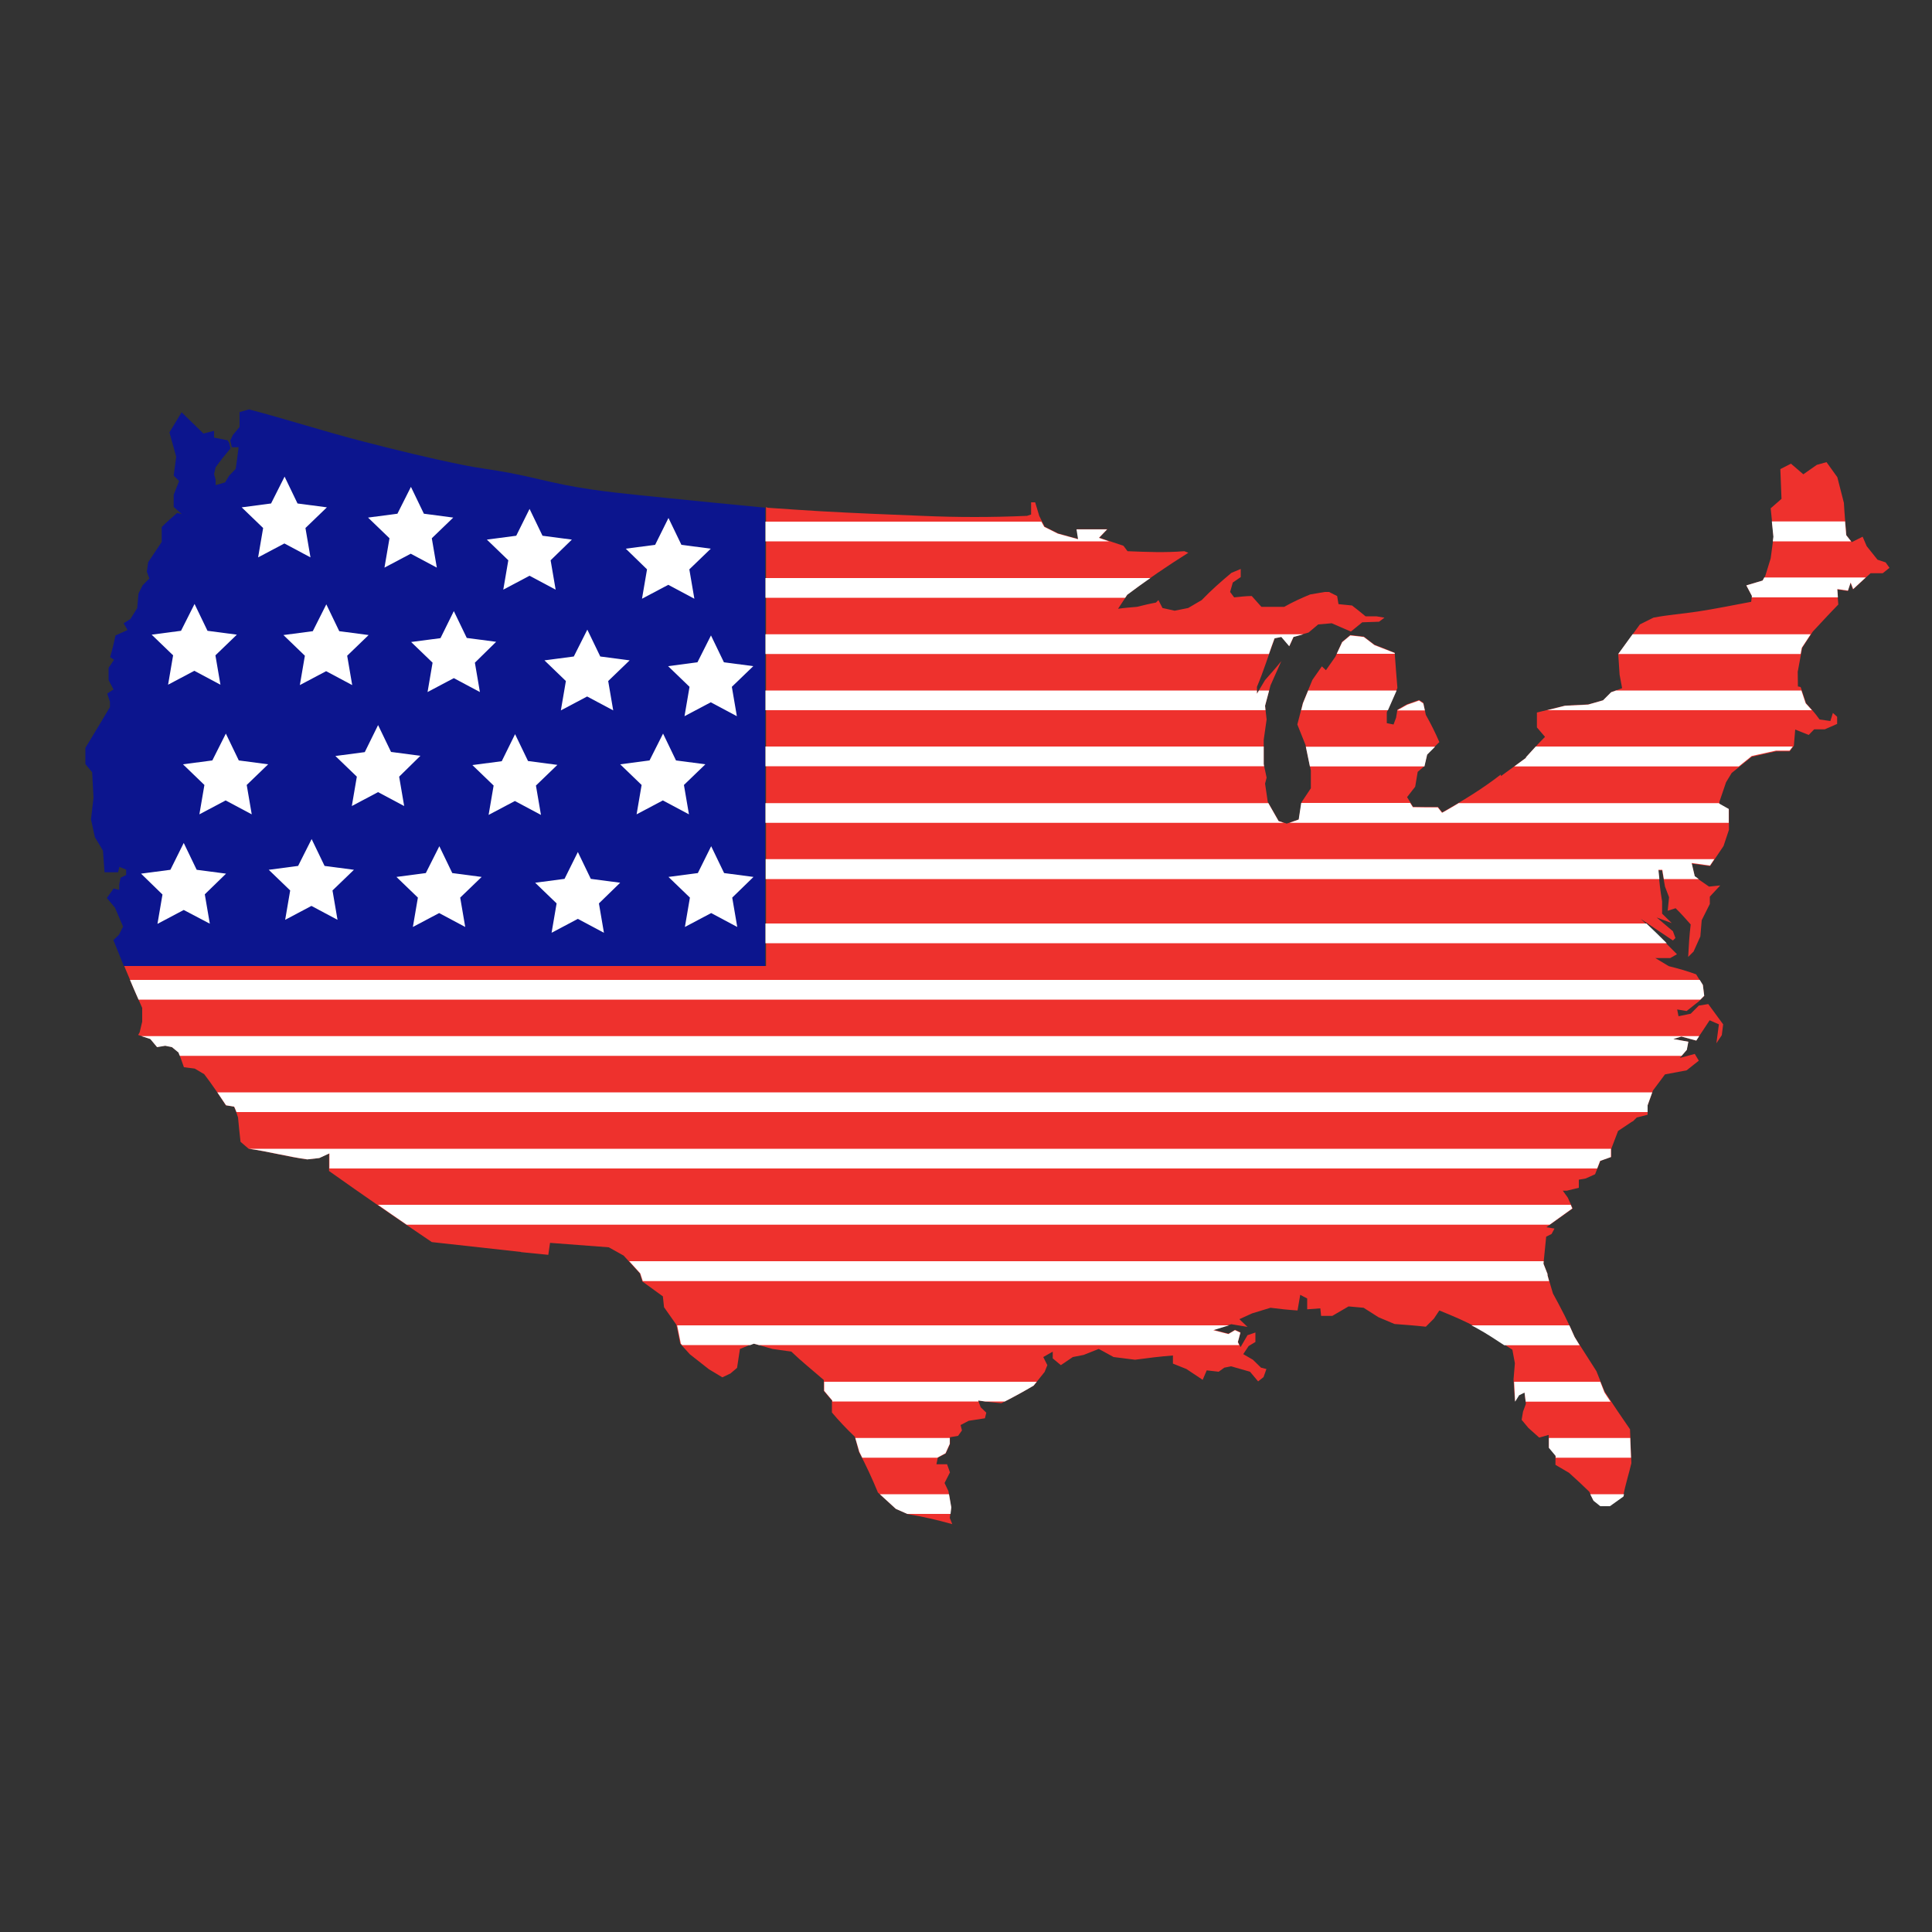
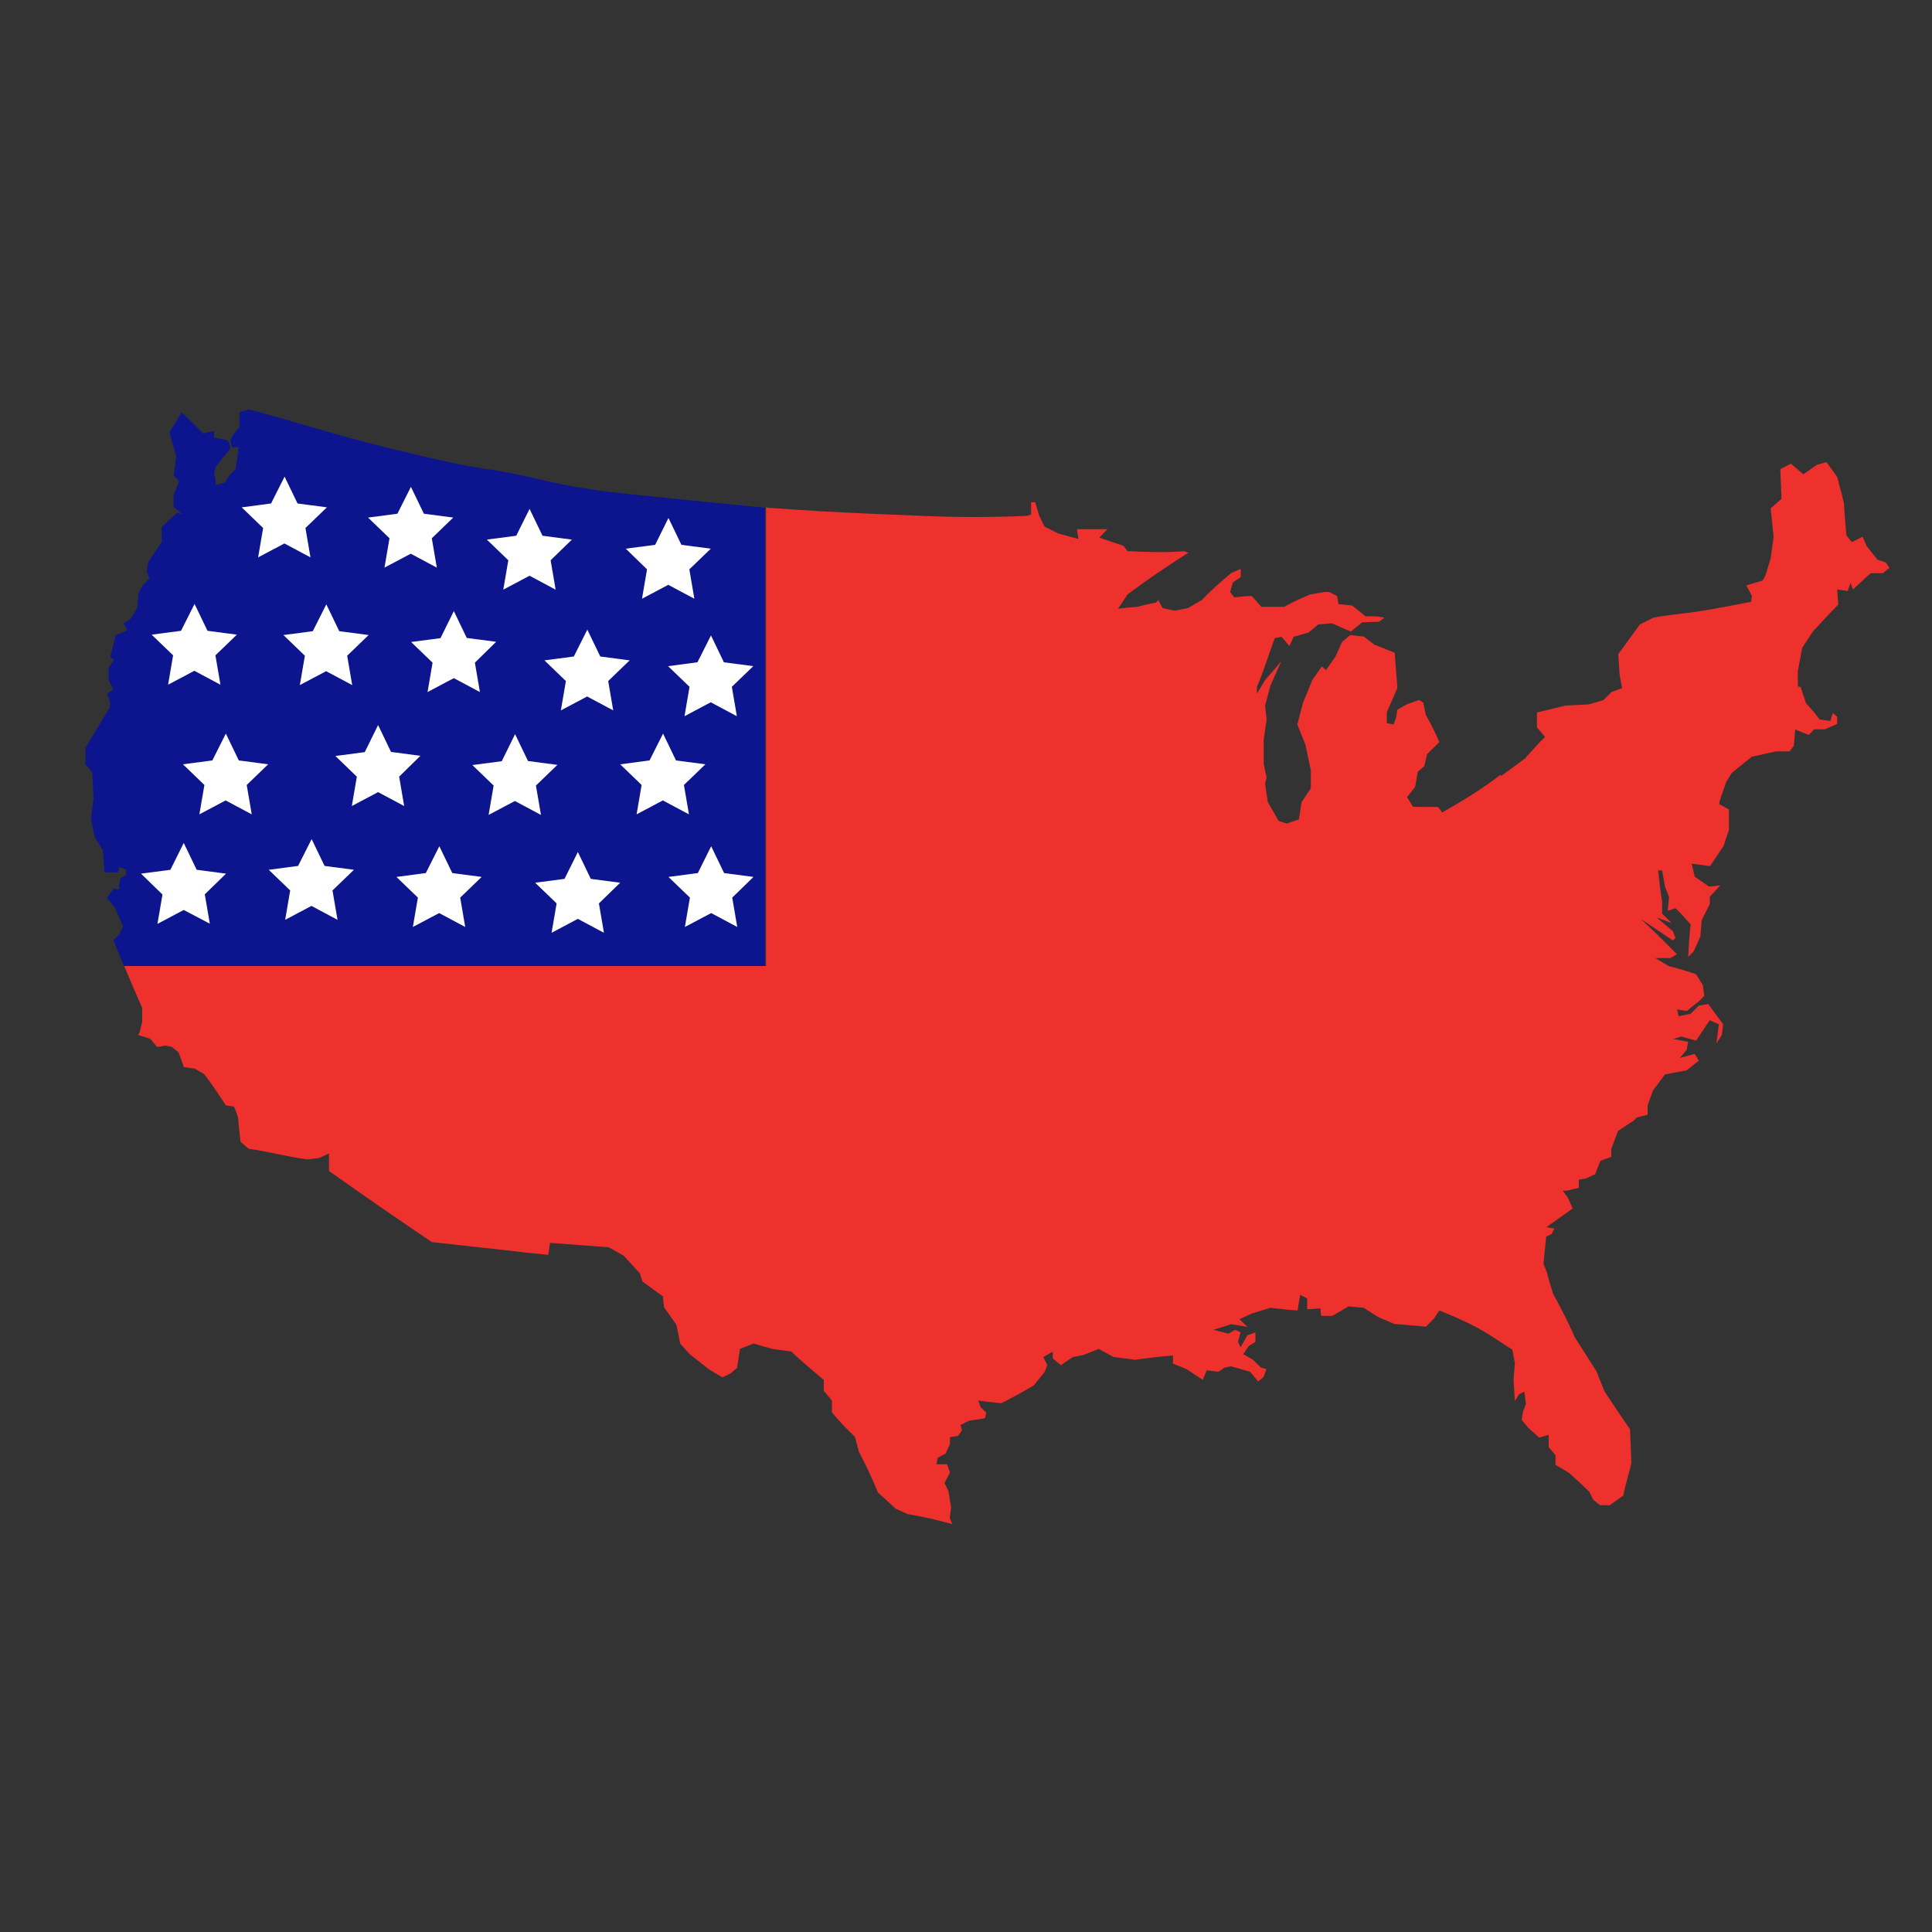
<svg xmlns="http://www.w3.org/2000/svg" version="1.1" id="Layer_1" x="0px" y="0px" width="1000px" height="1000px" viewBox="0 0 1000 1000" style="enable-background:new 0 0 1000 1000;" xml:space="preserve">
  <rect x="0" y="0" width="1000" height="1000" fill="#333333" stroke="none" />
  <style type="text/css">
	.st0{fill:#EE312D;}
	.st1{fill:#0C158E;}
	.st2{fill:#FFFFFF;}
</style>
  <g>
    <path class="st0" d="M976,291.1l-4.2-1.4l-5.6-7l-2.1-4.9l-5.6,2.8l-2.8-3.5c-0.5-5.6-1-11.2-1.3-16.8l-3.4-13.3l-5.6-7.8l-5,1.4   l-7,4.9L927,240l-5.5,2.8l0.6,15.4l-5.6,4.9l1.5,14.7l-1.5,11.2l-2.8,9.1l-1.4,2.4l-8.4,2.5l2.9,5.5l-0.4,3   c-9.2,1.7-18.3,3.6-27.5,5c-7.8,1.2-15.4,1.7-23.1,3.2l-7,3.5l-11.2,15.4l0.7,10.6l1.3,7l-5.5,2l-4.2,4.2l-7.7,2.2l-12,0.6   l-14.7,3.6v7.7l4.2,4.9c-3.4,3.4-6.6,6.9-9.8,10.5v0.3l-13,9.5l-0.1-0.8c-9.5,7.4-19.9,13.7-30.3,19.6l-2.2-2.8   c-4.3,0-8.6,0-12.9-0.1l-3.1-5l4.2-5.4l1.3-7.7l3.4-2.9l1.5-6.3l6.3-6.2c-2.1-4.9-4.4-9.5-7-14.1l-1.3-6.3l-2.2-1.4l-6.2,2.2   l-5,2.8l-0.7,4.2l-1.3,3.5l-3.5-0.7v-5.6c1.8-4.2,3.7-8.4,5.5-12.6c-0.5-6.1-1-12.1-1.4-18.2c-3.5-1.5-7-2.9-10.5-4.2l-5.5-4.2   l-7-0.8l-4.2,3.5l-3.5,7.7l-4.9,7l-2.1-2l-4.9,7l-4.9,11.9l-2.9,11.2l4.2,10.5l2.8,13.3v9.2l-4.8,7.2l-1.4,8.9l-6.3,2.2l-4.2-1.4   l-5.6-9.8l-1.4-9.5l0.8-3.1l-1.5-7v-12.6l1.5-10.5l-0.8-7.1l2.8-10.5c1.9-4.2,3.7-8.4,5.6-12.6c-2.7,3.4-5.6,6.6-8.4,9.8l-4.2,7   v-3.5c3.5-8.3,6.1-16.8,9.2-25.2l3.5-0.7l4.1,4.8l2.2-4.8l7.7-2.2l5-4.2l7-0.6l9.9,4.3l5.9-4.8l8.7-0.3l2.8-2.1l-4.2-0.7h-5.6   c-2.3-1.9-4.6-3.8-7-5.6l-7-0.7l-0.7-4.2l-4.2-2.1h-2.2l-7.6,1.3c-4.6,1.9-9,3.9-13.4,6.4h-11.8l-5-5.6c-3.1,0-6,0.4-9.1,0.7   l-2.1-2.8l1.4-4.9l4.1-2.8v-4.2l-4.8,2c-5.4,4.5-10.5,9-15.4,14.1l-7,4.1l-7,1.4l-6.3-1.4l-2.1-4.1l-1.3,1.3   c-3.3,0.6-6.6,1.4-9.8,2.2c-3.3,0.3-6.5,0.5-9.8,1l4.9-7.4c10.2-7.7,20.7-14.8,31.5-21.6l-2.1-0.8c-9.9,0.8-19.5,0.4-29.4,0   l-2.1-2.8c-4.2-1.4-8.4-2.8-12.5-4.2l4.2-4.4h-15.8l0.8,5.1c-3.5-1-7-1.9-10.5-2.9l-7-3.5l-2.8-5.6l-2.1-7h-2.1v6.3l-2.1,0.7   c-18.3,0.8-36.1,0.8-54.4,0c-17.6-0.7-35.1-1.4-52.7-2.4c-9.1-0.5-18.3-1.2-27.4-1.8l0-0.2c-0.2,0-0.4,0-0.6-0.1V500H64.3   c3,7.3,6.1,14.5,9.3,21.7v7.1l-1.3,5.5l-0.8,1.4l6.3,2l3.5,4.2l4.2-0.7l3.5,0.7l3.4,2.8c1,2.6,1.9,5.1,2.8,7.7l5.6,0.7l4.9,2.9   c4,5.2,7.6,10.6,11.2,16.1l4.2,0.7c0.9,1.8,1.5,3.7,2.1,5.6c0.4,4.2,0.8,8.4,1.3,12.6l4.2,3.6c10.1,1.4,20,4.1,30.2,5.5l6.2-0.7   l5.2-2.4v9.1c17.6,12.5,35.3,24.7,53.2,36.8l46.1,5.1l0.1,0.1l14.1,1.4l0.9-6.2l30.4,2.3v0l7.7,4.3l8.4,9.2l1.3,4.2l10.6,7.7   l0.6,5.6l6.4,9.1l2,9.8l5,5.5l9.8,7.7l7,4.2l4.2-2l3.4-2.9l1.5-9.8l7-2.8l9.8,2.8l9.8,1.4c5.4,5.2,11.2,9.8,16.8,14.7v5.6l4.2,5   v6.2c3.7,4.4,7.7,8.6,11.9,12.6l2.1,7.8c3.7,7,6.8,13.7,9.8,21l9.2,8.4l6.2,2.8c7.9,1.3,15.3,3,23.1,5.2l-1.3-3.2l0.7-5.5l-1.4-8.4   l-2-4.2l2.8-5.5l-1.5-4.2h-5.5l0.7-3.4l4.1-2.2l2.2-4.9v-3.5l4.2-0.7l2-2.8l-0.7-2.8l4.2-2.2l8.4-1.3l0.7-2.9l-2.9-2.8l-1.3-3.5   c4,0.6,8,1,12,1.4c5.7-2.9,11.2-5.9,16.8-9.2l5.6-7l1.4-3.5l-2.1-4.2l4.9-2.8v3.5l4.2,3.5l6.2-4.2l5.6-1.1l7.8-3.1l7.7,4.2   l11.1,1.4c6.6-0.9,13-1.7,19.6-2.2v4.2l7,2.8l8.4,5.6l2.1-4.9l6.2,0.7l2.9-2.1l3.5-0.7l9.8,2.8l4.2,5l2.8-2.2l1.5-4.2l-2.8-0.7   l-4.2-4.1l-5-2.9l2.8-4.2l3.5-2.1v-4.9l-4.1,1.4l-3.6,6.2l-1.3-2.8l1.3-4.9l-2.8-1.3l-3.4,2l-7.8-2l9.2-2.9l8.4,1.4l-4.2-4l6.6-3   l9.5-2.9c4.7,0.6,9.3,1.1,14,1.4l1.4-8.1l3.6,1.9v5.6l6.8-0.5l0.4,3.9h5.8l8.4-4.9l7.8,0.7l7.7,4.9l8.3,3.5   c5.4,0.4,10.8,0.8,16.2,1.4l4.2-4.2l2.8-4.2c6.7,2.7,13.3,5.5,19.6,8.9c6.3,3.4,12.2,7.6,18.2,11.4l1.3,7l-0.7,8.4l0.7,11.2   l2.1-3.5l2.8-1.4l0.8,6.3l-1.5,4.1l-0.7,4.2l3.5,4.2l5.6,5l4.9-1.4v6.3l3.5,4.2v5l7,4.1c3.6,3.2,7.1,6.5,10.5,9.8l2.1,4.2l3.5,2.8   h5l7-5c1.1-5.6,2.9-11.2,4.2-16.8l-0.7-17.5c-4.5-6.5-8.9-13-13.2-19.6l-4.2-10.5L815,692c-3.3-7.8-7.1-15-11.2-22.5l-2.9-9.8   l0.2,0l-2.2-5.6l1.4-14l2.8-1.4l1.5-2.8l-4.2-0.7l13.6-9.7l-2.5-5.6l-2.6-3.6h2.1l6.2-1.5v-4.2l3.5-0.6l4.9-2.2l2.8-7l5.6-2v-4.2   l3.5-9.2l7.5-5l0.1,0.1l2.1-2.1l5.6-1.4v-4.9l2.8-7.7l6.2-8.3l11.2-2.1l6.3-5l-2.1-3.5l-7.7,2.1l3.5-4.2l0.8-4.2l-7.8-1.4l4.2-1.3   l7.7,2.1c2.4-3.5,4.7-7,7-10.5l4.8,2.1l-1.3,9.8l2.8-4.2l0.7-5.6l-7.7-10.5l-4.9,0.8l-4.2,4.2l-6.3,1.3l-0.7-3.5l4.9,0.8l6.3-5   l2.8-2.8l-0.7-5.6l-3.5-5.6c-4.7-1.7-9.2-3-14.1-4.2l-7-4.2h7.7l3.5-2c-6.2-6.2-12.3-12.4-18.8-18.3l16.7,11.2l1.3-1.3l-1.3-3.5   l-8.4-7.1l7.8,2.9l-5-4.9v-6.3c-0.9-5.4-1.5-10.7-2-16.1h2l1.5,8.4l2.1,5.5l-0.7,7l4.1-1.3c2.8,2.7,5.2,5.5,7.8,8.4   c-0.7,5.6-1,11.1-1.3,16.8l2.8-2.8l3.5-7.8l0.7-8.4l4.2-8.4v-3.8l5.4-5.8l-5.8,0.6l-7.4-5.1l-1.6-6.8l9.5,1.3l7-10.4l2.8-8.4v-10.5   l-5-2.8l0.1-1.3l3.4-10l2.9-4.8l10.4-8.4c4.2-0.9,8.4-1.9,12.6-2.8h7l2.2-2.9l0.7-8.4l7,2.8l2.8-2.9h5.5l6.4-2.8V371l-2.2-2   l-1.3,4.2l-5.6-0.8c-2.1-3-4.5-5.7-7-8.4l-2.8-8.4l-1.4-0.3l-0.1-7.7l0.1-0.4l2.2-11.9l5.5-8.4c4.4-4.7,8.7-9.4,13.2-14l-0.6-7.8   l5.5,0.8l1.4-4.2l1.3,3.4l9.1-8.4h6.3l3.5-2.8L976,291.1z" />
    <path class="st1" d="M396.2,262.8c-17.2-1.7-34.4-3.3-51.6-5.1c-17.4-1.8-35-3.3-52.2-6.7c-9.5-1.9-18.9-4.4-28.4-6.2   c-8.2-1.6-16.5-2.5-24.7-4.2c-17.2-3.5-34.4-7.7-51.4-12.1c-19.8-5.1-39.2-11.4-59-16.6l-4.9,1.4v7.7l-3.5,4.2l-1.3,2.8l0.8,3.5   h3.5c-0.5,3.7-0.9,7.5-1.5,11.2l-3.4,3.5l-2.1,3.5l-4.9,1.4v-2.8l-0.8-2.9l0.8-3.5c2.4-3.4,5-6.6,7.7-9.8l-0.7-2.9l-0.8-1.3l-7-1.4   v-3.5l-5.5,1.4L94,213.4l-6.3,10.4l3.5,12.6l-1.3,9.8l2.8,2.8l-2.8,7.1v6.3l4.2,3.7l-2.4-0.6c-2.8,2.4-5.4,4.7-8,7.3v7.7l-7,10.5   l-0.7,4.9l1.3,3.5l-3.5,3.6l-2.1,4.2l-0.7,7.6l-3.5,5.6l-3.5,2.2l2,3.5l-6.2,2.8c-0.8,3.8-1.7,7.5-2.8,11.2l2,1.4l-2.8,4.2v6.3   l2.6,5h-0.3l-3,2l1.4,4.2v2.8c-4.2,7-8.4,14.1-12.7,21.1v8.4l3.5,4.2l0.7,13.2l-1.3,11.2l2,9.2l4.2,7l0.8,11.2h7l0.7-2.8l3.5,1.4   v2.8l-2.9,1.4l-0.7,3.5v2.8l-2.9-0.7l-3.5,4.9l4.2,5l4.2,9.8l-2.1,4.2l-2.9,2.8c1.8,4.5,3.6,8.9,5.4,13.4h331.9V262.8z" />
-     <path class="st2" d="M492.4,780.2l-0.4,3.4h-22.4l-5.9-2.6l-8.3-7.6h35.8L492.4,780.2z M350.5,686l1.9,9.5l0.7,0.7h35.3l1.8-0.7   l2.6,0.7h248.6l-0.7-1.5l1.3-4.9l-2.8-1.3l-3.4,2l-7.8-2l8.1-2.5H350.5z M873.1,543.4l0.8-4.2l-7.8-1.4l4.2-1.3l7.7,2.1   c0.5-0.7,1-1.5,1.5-2.3H73.2l4.6,1.5l3.5,4.2l4.2-0.7l3.5,0.7l3.4,2.8c0.2,0.6,0.4,1.2,0.7,1.7h777.3L873.1,543.4z M128.8,594.5   l0.1,0.1c10.1,1.4,20,4.1,30.2,5.5l6.2-0.7l5.2-2.4v7.8h656.2l1.5-3.9l5.6-2v-4.2l0-0.1H128.8z M823.1,773.4l1.7,3.4l3.5,2.8h5l7-5   c0.1-0.4,0.2-0.8,0.3-1.2H823.1z M801.7,744.3v5.1l3.5,4.2v0.9h39l-0.4-10.2H801.7z M112.5,565.4c1.5,2.2,3,4.5,4.5,6.7l4.2,0.7   c0.5,0.9,0.8,1.9,1.2,2.8h730.4v-3.5l2.4-6.7H112.5z M71.7,517.4h808.4l2-2l-0.7-5.6l-1.6-2.6H67.3C68.7,510.6,70.2,514,71.7,517.4   z M845,328.3l-7.4,10.2H932l0.6-3.2l4.6-7H845z M764.6,687.6c4.8,2.6,9.4,5.7,14,8.7h39L815,692c-0.9-2-1.8-4-2.7-6h-50.7   C762.6,686.5,763.6,687,764.6,687.6z M210.5,633.9h591.6l11.7-8.4l-0.8-1.9H195.6C200.6,627.1,205.5,630.5,210.5,633.9z    M426.6,715.1v4.8l4.2,5v0.5h75.7l-0.2-0.5c1.2,0.2,2.4,0.3,3.6,0.5h10.2c5.1-2.6,10-5.3,14.9-8.2l1.6-2H426.6z M784.2,725.4h0.1   l2-3.2l2.8-1.4l0.6,4.7h43.9c-1-1.6-2.1-3.1-3.1-4.7l-2.2-5.6h-44.6L784.2,725.4z M444.8,751.5c0.5,1,1,2,1.5,3h39l0-0.1l4.1-2.2   l2.2-4.9v-3h-48.9L444.8,751.5z M800.9,659.7l0.2,0l-2.2-5.6l0.1-1.3H325.7l5.7,6.3l1.3,4h469.1L800.9,659.7z M833.9,358.3   l-4.2,4.2l-7.7,2.2l-12,0.6l-9.2,2.3h137c-1-1.2-2.1-2.4-3.2-3.6l-2.2-6.6h-95.9L833.9,358.3z M858.9,455c-0.2-1.6-0.3-3.2-0.5-4.8   h2l0.8,4.8h18.1l-2.1-1.5l-1.6-6.8l9.5,1.3l2.2-3.3h-491V455H858.9z M862.7,488.2c-3.5-3.5-7-6.9-10.5-10.2H396.2v10.2H862.7z    M664.5,425.9l-2.7-0.9l-5.3-9.3H396.2v10.2H664.5z M654.3,396.7l-0.2-1.2v-9.1H396.2v10.2H654.3z M794.8,386.5   c-1.7,1.8-3.3,3.7-5,5.5v0.3l-6,4.4H900l6.7-5.4c4.2-0.9,8.4-1.9,12.6-2.8h7l1.6-2.1H794.8z M917.9,277.8l-0.3,2.4h40.5l-2.5-3.2   c-0.2-2.4-0.4-4.7-0.6-7.1h-37.9L917.9,277.8z M655,367.6l-0.2-2.3l2.1-7.9h-5.3l-1,1.7v-1.7H396.2v10.2H655z M913.1,299.1   l-0.8,1.4l-8.4,2.5l2.9,5.5l-0.1,0.7h44.6l-0.3-4.3l5.5,0.8l1.4-4.2l1.3,3.4l6.5-6H913.1z M656.8,338.5c0.9-2.7,1.9-5.4,2.9-8.1   l3.5-0.7l4.1,4.8l2.2-4.8l5.1-1.4H396.2v10.2H656.8z M734.5,362.6l-6.2,2.2l-5,2.8l0,0.1h14.2l-0.8-3.6L734.5,362.6z M396.2,280.2   H574c-1.7-0.6-3.5-1.2-5.2-1.8l4.2-4.4h-15.8l0.8,5.1c-3.5-1-7-1.9-10.5-2.9l-7-3.5L539,270H396.2V280.2z M755.2,415.6   c-2.9,1.7-5.8,3.5-8.8,5.1l-2.2-2.8c-4.3,0-8.6,0-12.9-0.1l-1.4-2.2h-56.4l-1.3,8.6l-4.8,1.7h227.4v-7.2l-5-2.8l0-0.2H755.2z    M674.4,364l-0.9,3.6h44.9c1.5-3.4,3-6.8,4.5-10.2h-45.8L674.4,364z M675.9,386.5l2.1,10.2h59.3l1.4-6.1l4.1-4.1H675.9z    M711.4,333.9l-5.5-4.2l-7-0.8l-4.2,3.5l-2.8,6h30c0-0.1,0-0.2,0-0.4C718.4,336.6,714.9,335.3,711.4,333.9z M582.4,309.4l1-1.5   c4-3,8-5.9,12-8.7H396.2v10.2H582.4z" />
    <path class="st2" d="M147.3,246.7l6.7,13.9l15.2,2l-11.1,10.7l2.6,15.2l-13.5-7.2l-13.6,7.2l2.6-15.2l-11.1-10.7l15.2-2   L147.3,246.7z M212.7,252l6.7,13.9l15.2,2l-11.1,10.7l2.6,15.2l-13.5-7.2l-13.6,7.2l2.6-15.2l-11.1-10.7l15.2-2L212.7,252z    M100.7,312.6l6.7,13.9l15.2,2l-11.1,10.7l2.6,15.2l-13.5-7.2l-13.6,7.2l2.6-15.2l-11.1-10.7l15.2-2L100.7,312.6z M168.9,312.8   l6.7,13.9l15.2,2l-11.1,10.7l2.6,15.2l-13.5-7.2l-13.6,7.2l2.6-15.2l-11.1-10.7l15.2-2L168.9,312.8z M234.9,316.3l6.7,13.9l15.2,2   L245.8,343l2.6,15.2l-13.5-7.2l-13.6,7.2l2.6-15.2l-11.1-10.7l15.2-2L234.9,316.3z M304,325.9l6.7,13.9l15.2,2l-11.1,10.7l2.6,15.2   l-13.5-7.2l-13.6,7.2l2.6-15.2l-11.1-10.7l15.2-2L304,325.9z M368,328.9l6.7,13.9l15.2,2l-11.1,10.7l2.6,15.2l-13.5-7.2l-13.6,7.2   l2.6-15.2l-11.1-10.7l15.2-2L368,328.9z M343.2,379.7l6.7,13.9l15.2,2l-11.1,10.7l2.6,15.2l-13.5-7.2l-13.6,7.2l2.6-15.2   l-11.1-10.7l15.2-2L343.2,379.7z M266.6,380l6.7,13.9l15.2,2l-11.1,10.7l2.6,15.2l-13.5-7.2l-13.6,7.2l2.6-15.2L244.5,396l15.2-2   L266.6,380z M195.7,375.3l6.7,13.9l15.2,2L206.6,402l2.6,15.2l-13.5-7.2l-13.6,7.2l2.6-15.2l-11.1-10.7l15.2-2L195.7,375.3z    M116.9,379.7l6.7,13.9l15.2,2l-11.1,10.7l2.6,15.2l-13.5-7.2l-13.6,7.2l2.6-15.2l-11.1-10.7l15.2-2L116.9,379.7z M95.1,436.3   l6.7,13.9l15.2,2L106,462.9l2.6,15.2L95.1,471l-13.6,7.2l2.6-15.2L73,452.2l15.2-2L95.1,436.3z M161.3,434.3l6.7,13.9l15.2,2   l-11.1,10.7l2.6,15.2l-13.5-7.2l-13.6,7.2l2.6-15.2l-11.1-10.7l15.2-2L161.3,434.3z M227.4,438l6.7,13.9l15.2,2l-11.1,10.7   l2.6,15.2l-13.5-7.2l-13.6,7.2l2.6-15.2l-11.1-10.7l15.2-2L227.4,438z M299.1,441l6.7,13.9l15.2,2L310,467.6l2.6,15.2l-13.5-7.2   l-13.6,7.2l2.6-15.2L277,456.9l15.2-2L299.1,441z M368.1,438l6.7,13.9l15.2,2L379,464.6l2.6,15.2l-13.5-7.2l-13.6,7.2l2.6-15.2   L346,453.9l15.2-2L368.1,438z M274.1,263.4l6.7,13.9l15.2,2L285,290l2.6,15.2l-13.5-7.2l-13.6,7.2l2.6-15.2L252,279.3l15.2-2   L274.1,263.4z M346,268.1l6.7,13.9l15.2,2l-11.1,10.7l2.6,15.2l-13.5-7.2l-13.6,7.2l2.6-15.2L323.9,284l15.2-2L346,268.1z" />
  </g>
</svg>